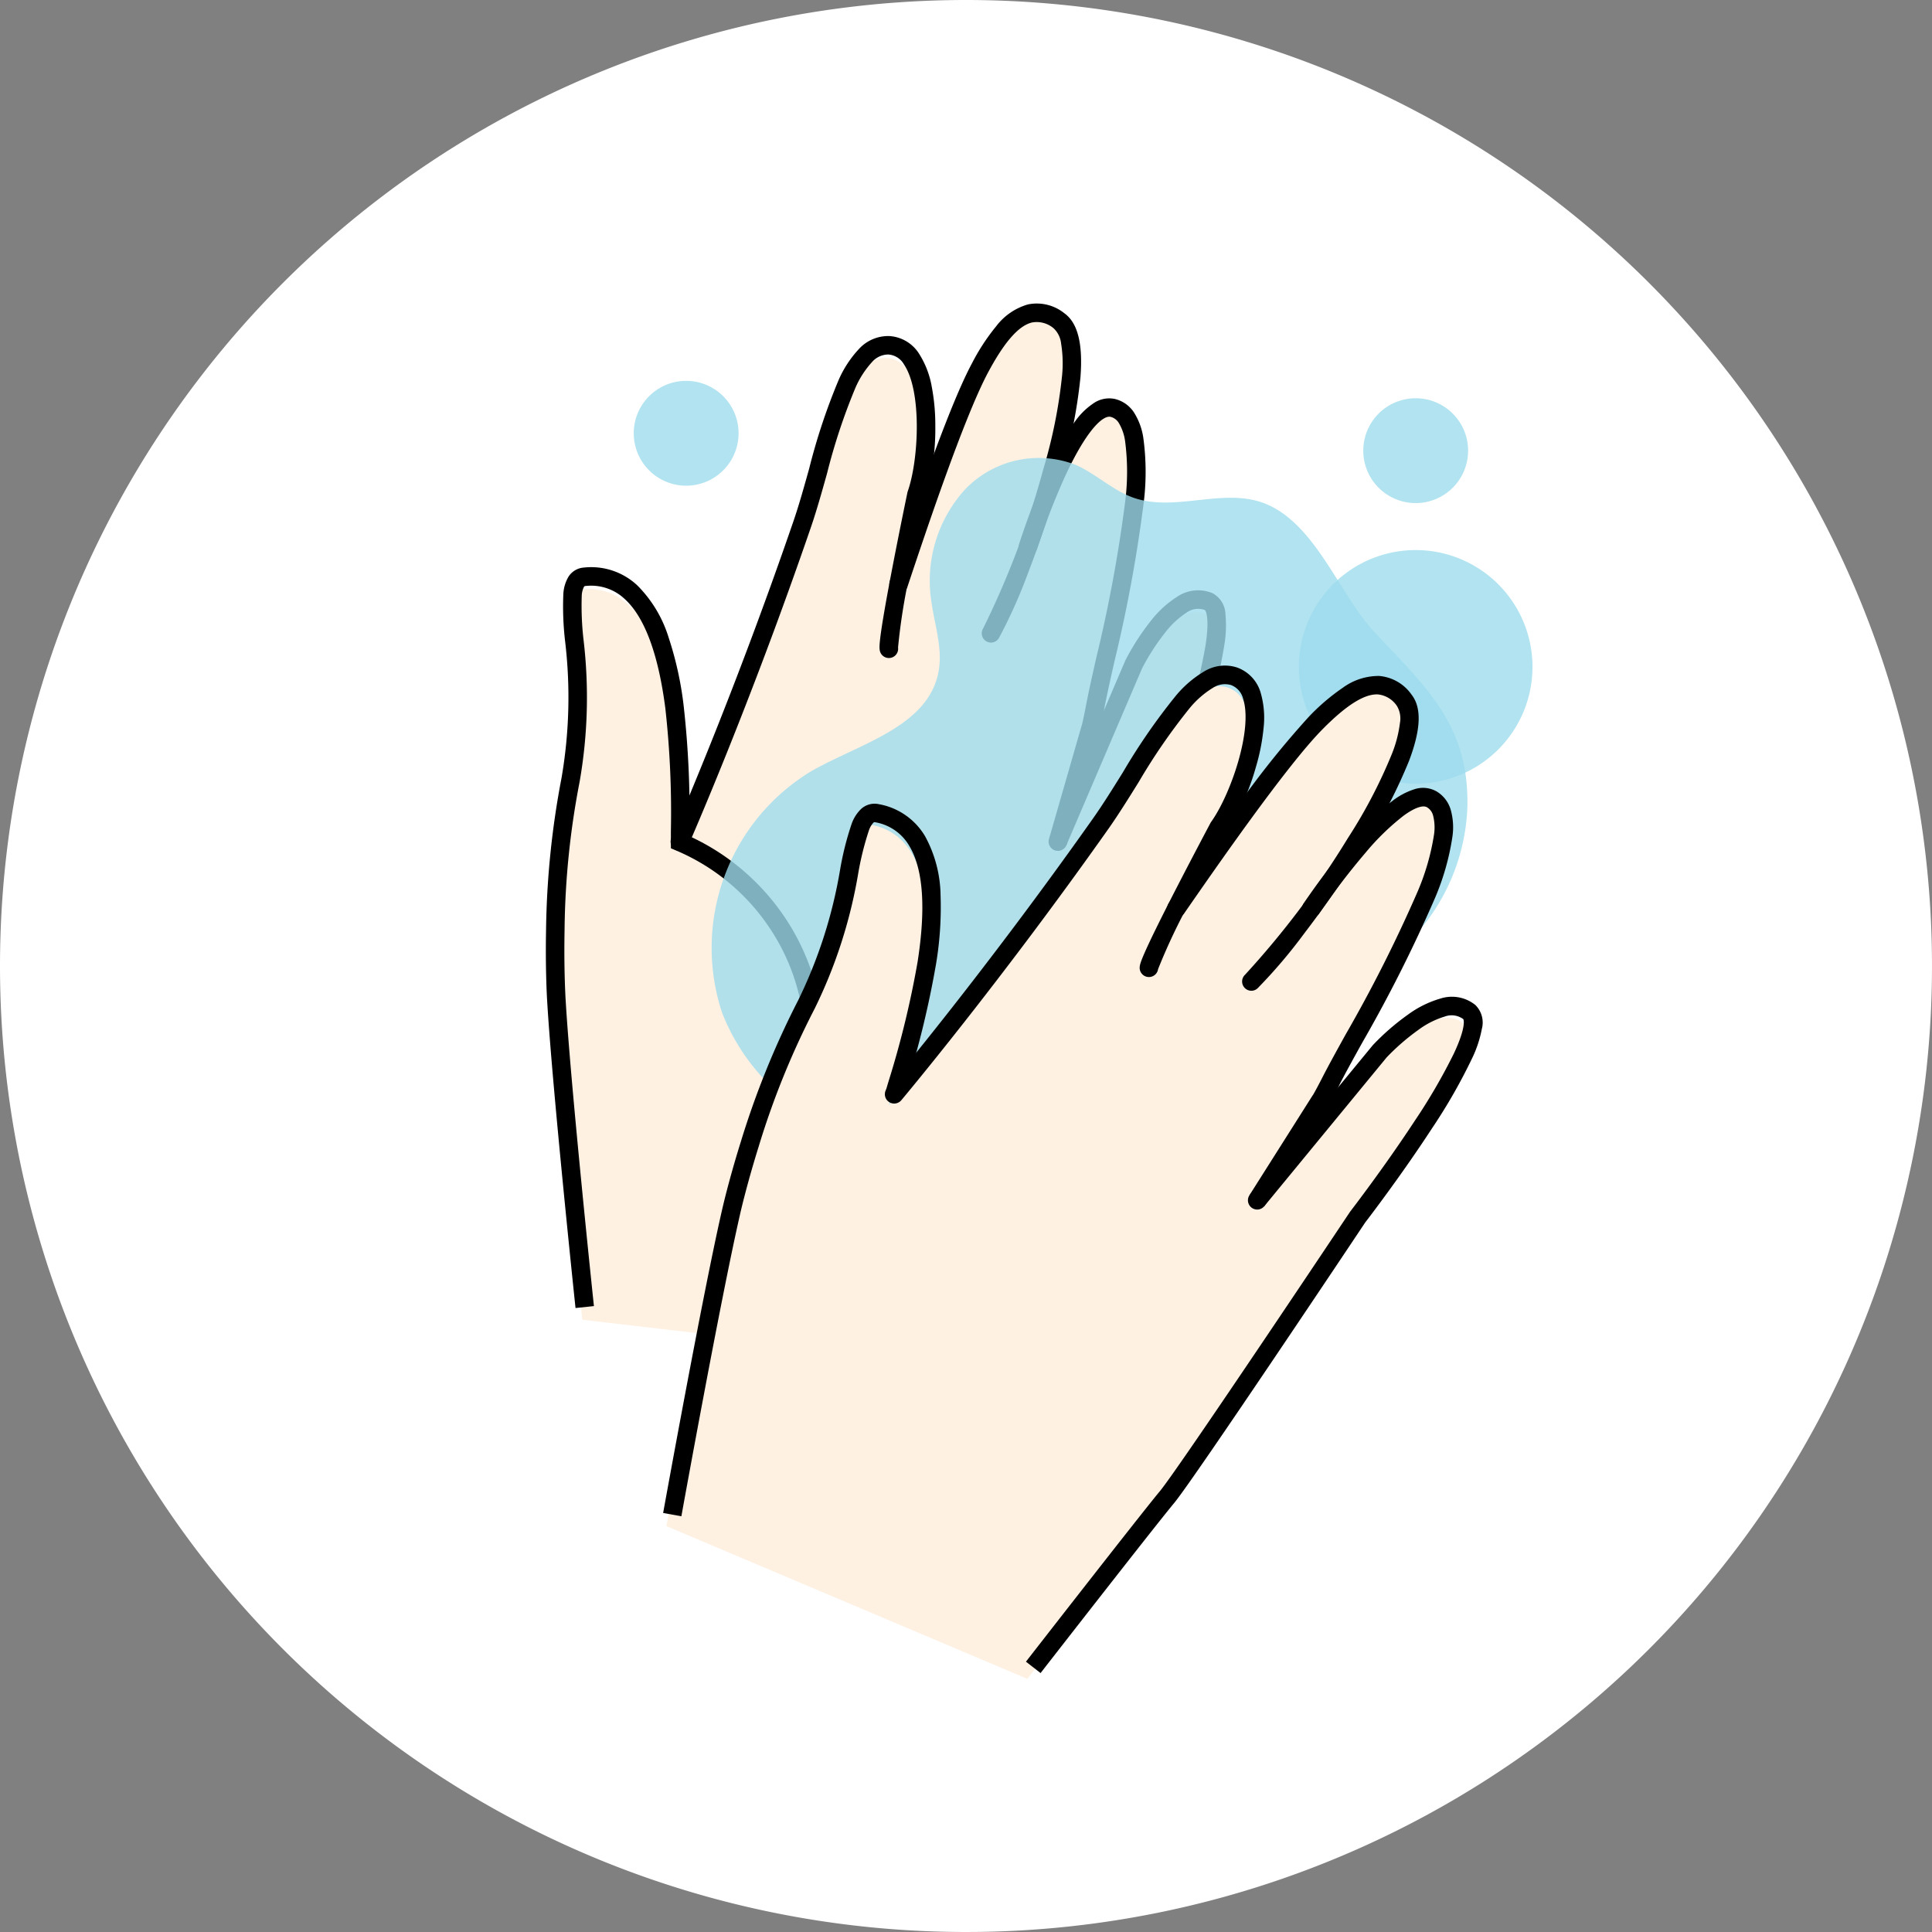
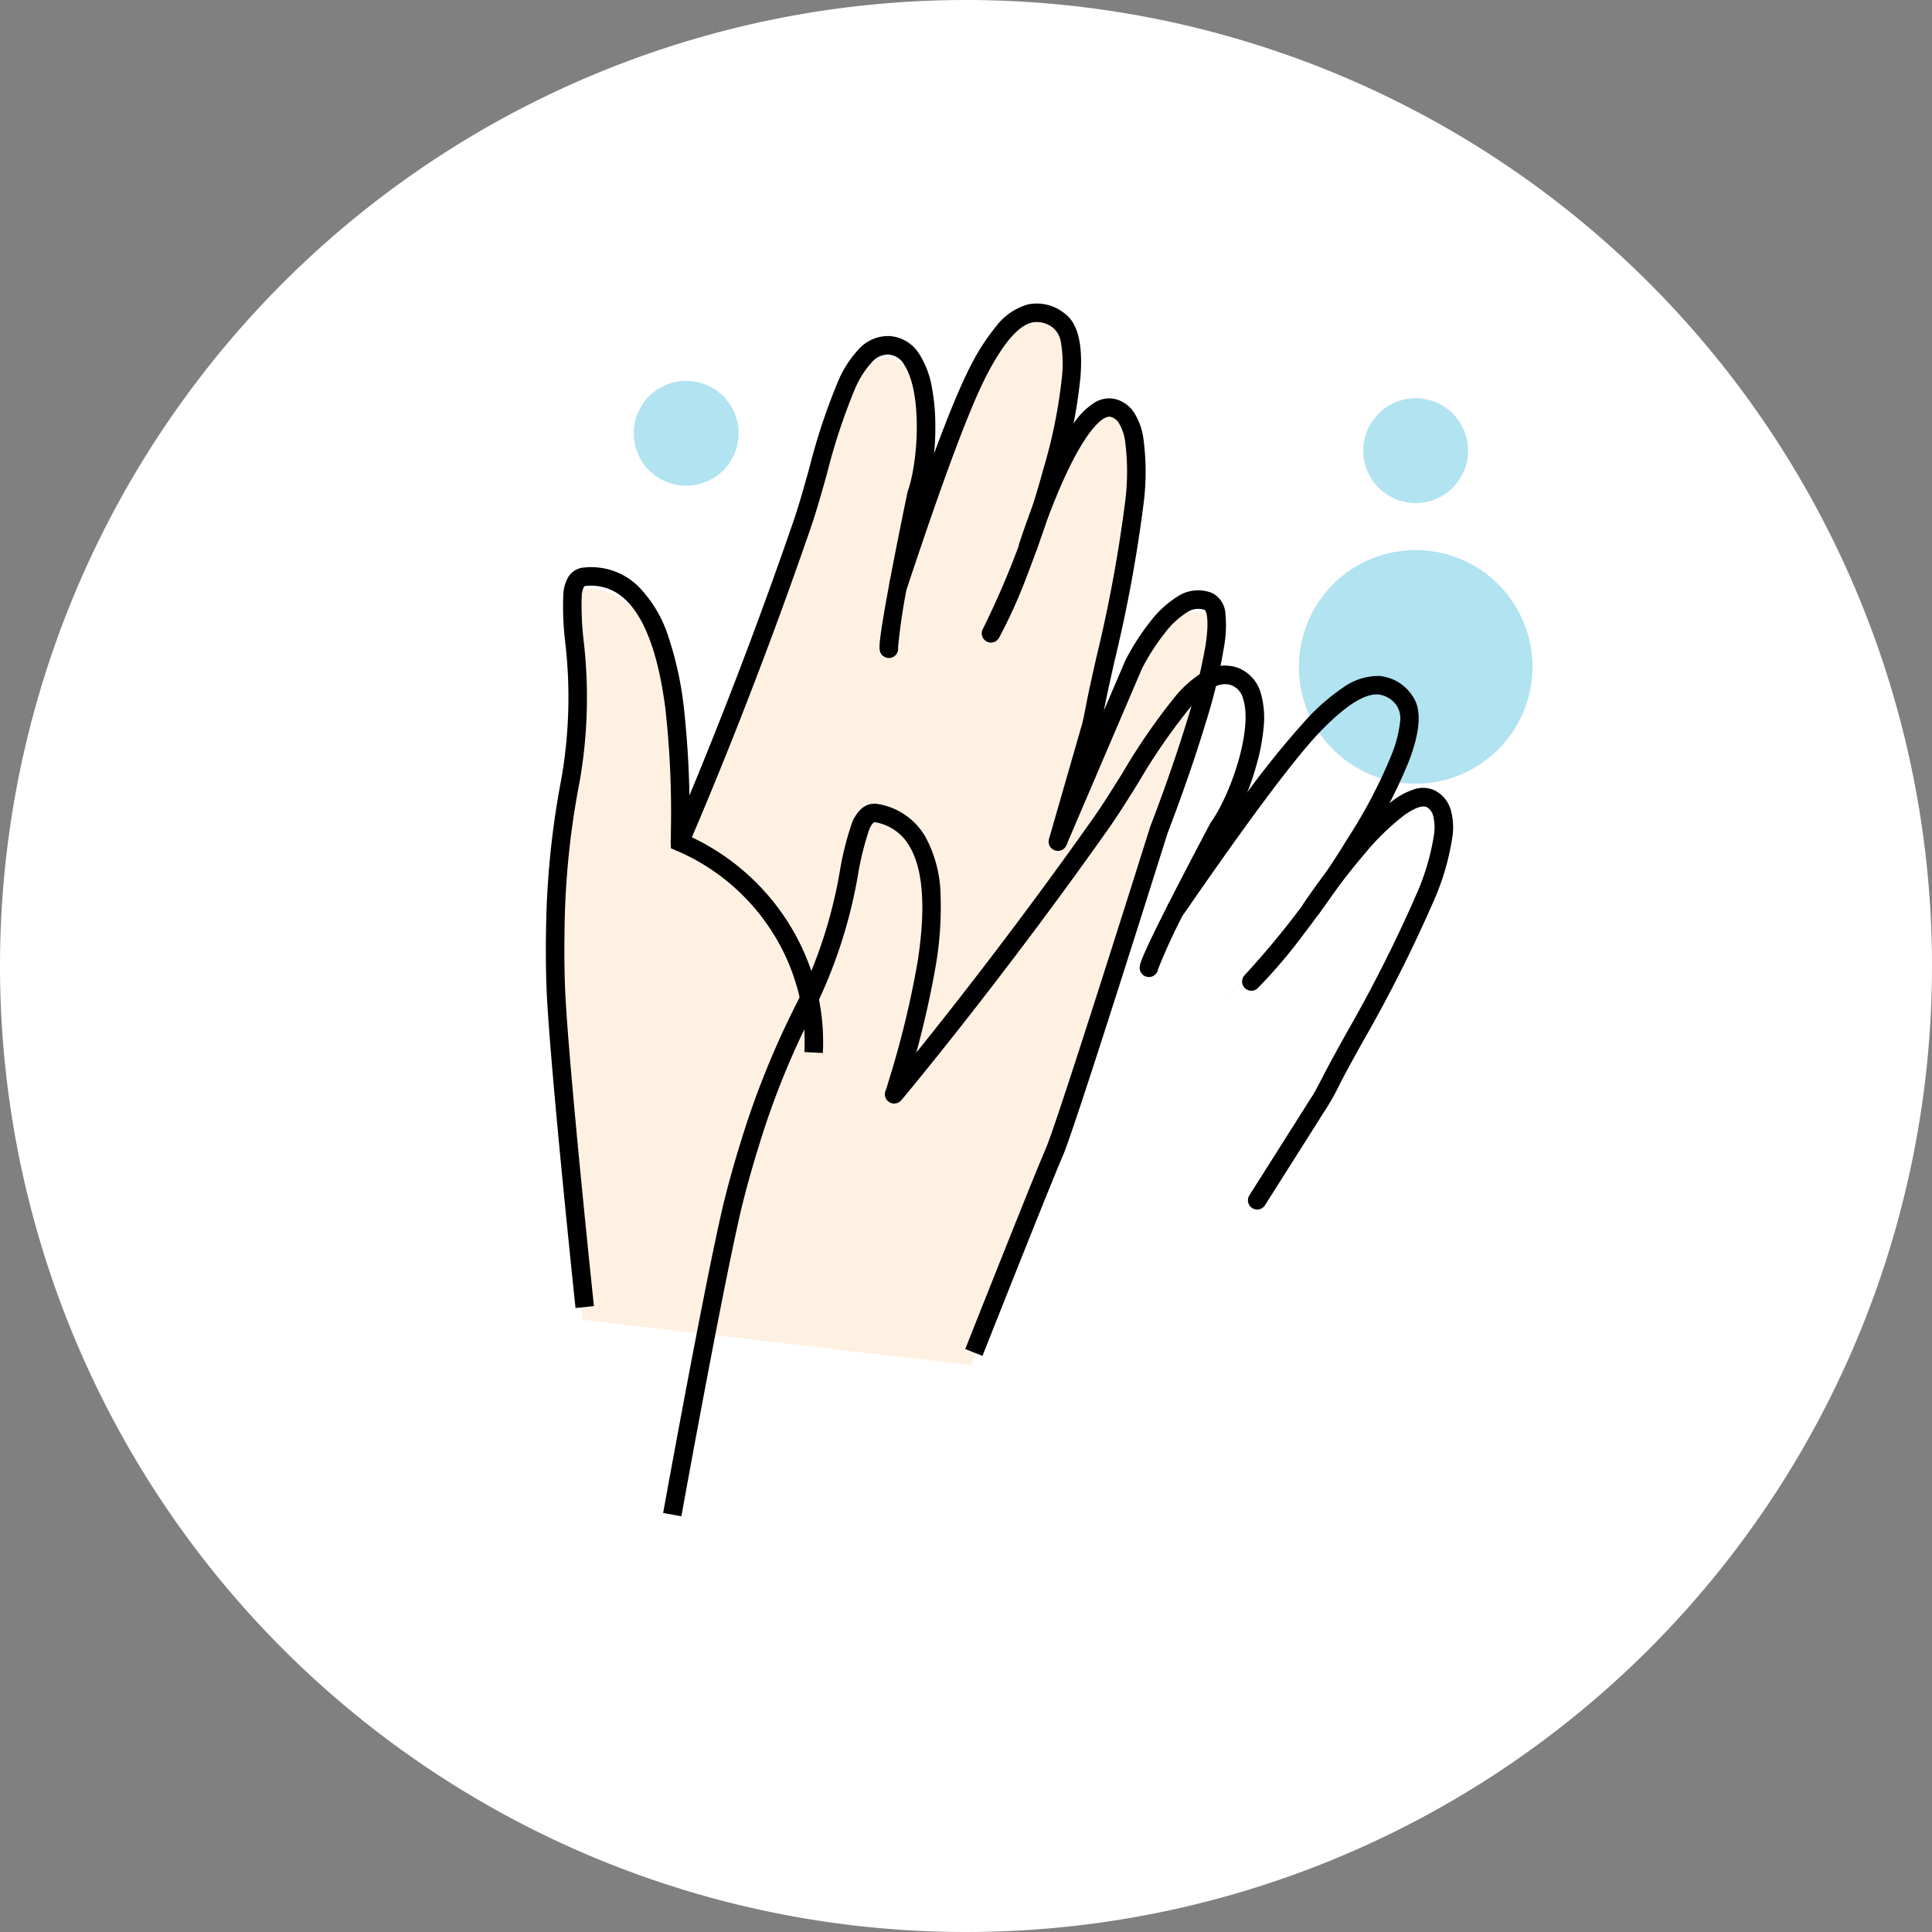
<svg xmlns="http://www.w3.org/2000/svg" width="155" height="155" viewBox="0 0 155 155">
  <rect x="0" y="0" width="155" height="155" fill="#808080" stroke="none" />
  <defs>
    <clipPath id="clip-path">
      <rect id="Rectangle_20627" data-name="Rectangle 20627" width="81.416" height="115.316" fill="none" />
    </clipPath>
    <clipPath id="clip-path-3">
      <rect id="Rectangle_20624" data-name="Rectangle 20624" width="18.739" height="18.74" fill="none" />
    </clipPath>
    <clipPath id="clip-path-4">
      <rect id="Rectangle_20624-2" data-name="Rectangle 20624" width="8.41" height="8.411" fill="none" />
    </clipPath>
    <clipPath id="clip-path-6">
      <rect id="Rectangle_20625" data-name="Rectangle 20625" width="60.667" height="57.989" fill="none" />
    </clipPath>
  </defs>
  <g id="Group_110212" data-name="Group 110212" transform="translate(-418 -4185)">
    <path id="Path_82240" data-name="Path 82240" d="M77.5,0A77.5,77.5,0,1,1,0,77.5,77.5,77.5,0,0,1,77.5,0Z" transform="translate(418 4185)" fill="#fff" />
    <g id="Group_110200" data-name="Group 110200" transform="translate(459.531 4209.342)">
      <g id="Group_110208" data-name="Group 110208" clip-path="url(#clip-path)">
        <g id="Group_110207" data-name="Group 110207">
          <g id="Group_110206" data-name="Group 110206" clip-path="url(#clip-path)">
            <path id="Path_82227" data-name="Path 82227" d="M54.13,44.483s-7.425,23.656-8.39,25.854-6.465,16.092-6.465,16.092L8.056,82.786S6.2,65.248,5.789,58.234A76.057,76.057,0,0,1,6.922,40.493c1.752-8.45-1.336-16.078,1.134-16.3,8.138-.718,7.663,16.048,7.658,21.191-.015.035-.025.054-.025.054l.025-.03v-.025c.371-.851,5.014-11.5,9.8-25.433,1.866-5.445,3.272-14.5,6.94-14.325,3.638.168,3.376,8.662,2.218,11.964,0,0-.782,3.762-1.421,7.148C34.6,20.718,37.781,11.155,39.77,7.437,41.508,4.2,44.924.477,46.583,3.725c1.114,2.183-.461,8.41-2.05,14.226,1.2-3.287,3.509-8.288,6.038-7.694,4.5,1.049-.45,18.584-1.529,24.212-.213,1.109-.366,1.807-.411,1.9l-2.614,9.078L52.1,31.232s3.128-6.311,6.019-5.044c2.713,1.193-3.99,18.3-3.99,18.3" transform="translate(-2.87 -1.249)" fill="#fef1e2" />
            <path id="Path_82228" data-name="Path 82228" d="M25.922,89.172V89.2l-.025.03s.01-.02.025-.054" transform="translate(-13.078 -45.032)" fill="#fef1e2" />
-             <path id="Path_82229" data-name="Path 82229" d="M82.127,36.885s.366-1.381,1.01-3.143" transform="translate(-41.474 -17.04)" fill="#fef1e2" />
            <path id="Path_82230" data-name="Path 82230" d="M6.95,102.192c-.019-.175-1.863-17.627-2.272-24.58-.008-.124-.156-2.411-.092-5.761a68.933,68.933,0,0,1,1.24-12.179,38.048,38.048,0,0,0,.287-10.987,23.952,23.952,0,0,1-.141-3.768,3.06,3.06,0,0,1,.395-1.366,1.591,1.591,0,0,1,1.251-.765,5.406,5.406,0,0,1,4.3,1.441,10.152,10.152,0,0,1,2.507,4.188,27.571,27.571,0,0,1,1.2,5.456,76.668,76.668,0,0,1,.46,10.064c0,.137,0,.27,0,.4a18.369,18.369,0,0,1,4.276,2.726,18.521,18.521,0,0,1,3.6,4.125,18.174,18.174,0,0,1,2.225,5,17.642,17.642,0,0,1,.607,5.545l-1.483-.074a16.159,16.159,0,0,0-.556-5.079,16.691,16.691,0,0,0-2.044-4.59A17.037,17.037,0,0,0,19.4,68.19a16.877,16.877,0,0,0-4.347-2.69l-.452-.192v-.491c0-.266,0-.569,0-.889a75.393,75.393,0,0,0-.447-9.865c-.562-4.337-1.654-7.279-3.244-8.742a3.926,3.926,0,0,0-3.163-1.055.123.123,0,0,0-.123.074,1.711,1.711,0,0,0-.175.718,23.76,23.76,0,0,0,.142,3.507,39.3,39.3,0,0,1-.313,11.41A65.381,65.381,0,0,0,6.071,71.88c-.063,3.308.087,5.613.089,5.636v.006c.407,6.917,2.248,24.34,2.266,24.515Z" transform="translate(-2.308 -21.594)" />
            <path id="Path_82231" data-name="Path 82231" d="M25.531,46.594a.743.743,0,0,1-.679-1.042c.048-.109,4.878-11.1,9.8-25.432.429-1.25.83-2.681,1.254-4.2a49.308,49.308,0,0,1,2.342-7.055,8.751,8.751,0,0,1,1.645-2.531,3.182,3.182,0,0,1,2.439-1.043,3.038,3.038,0,0,1,2.411,1.451,7.247,7.247,0,0,1,1,2.633,16.422,16.422,0,0,1,.282,3.147,18.869,18.869,0,0,1-.794,5.673c-.078.376-.614,2.962-1.133,5.647a48.468,48.468,0,0,0-1.062,6.434.742.742,0,0,1-1.471.206c-.037-.25-.113-.769,1.056-6.824.567-2.937,1.16-5.785,1.166-5.813l.01-.048.016-.046c.884-2.519,1.154-8.025-.3-10.18a1.572,1.572,0,0,0-1.25-.8,1.744,1.744,0,0,0-1.32.611,7.457,7.457,0,0,0-1.347,2.106,48.362,48.362,0,0,0-2.259,6.829c-.43,1.536-.837,2.988-1.28,4.278C31.113,35,26.259,46.041,26.211,46.151A.743.743,0,0,1,25.531,46.594Z" transform="translate(-12.518 -2.672)" />
            <path id="Path_82232" data-name="Path 82232" d="M68.4,27.211a.743.743,0,0,1-.639-1.119,70.083,70.083,0,0,0,4.838-12.8,40.618,40.618,0,0,0,1.5-7.463,9.935,9.935,0,0,0-.074-2.611A1.956,1.956,0,0,0,73.431,2,2.091,2.091,0,0,0,71.7,1.527c-1.065.244-2.219,1.551-3.529,4-1.942,3.624-5.086,13.047-6.428,17.071l-.051.154a.742.742,0,1,1-1.409-.47l.051-.154c1.354-4.06,4.526-13.567,6.528-17.3a16.8,16.8,0,0,1,1.967-3.011A4.869,4.869,0,0,1,71.373.079,3.528,3.528,0,0,1,74.3.8c1.069.776,1.486,2.458,1.276,5.142a42.041,42.041,0,0,1-1.551,7.749c-.708,2.519-1.645,5.322-2.637,7.894a41.332,41.332,0,0,1-2.35,5.257A.742.742,0,0,1,68.4,27.211Z" transform="translate(-30.426 0.001)" />
            <path id="Path_82233" data-name="Path 82233" d="M84.362,51.686a.743.743,0,0,1-.714-.948l2.613-9.077a.74.74,0,0,1,.025-.073c.03-.1.143-.571.371-1.761.181-.945.463-2.2.789-3.645a114.468,114.468,0,0,0,2.3-12.4,18.956,18.956,0,0,0,.005-5,3.853,3.853,0,0,0-.491-1.409,1.079,1.079,0,0,0-.668-.508c-.611-.143-1.946,1.048-3.7,4.876a56.851,56.851,0,0,0-2.212,5.741.742.742,0,0,1-1.417-.446,57.357,57.357,0,0,1,2.278-5.914,21.034,21.034,0,0,1,2.277-4A5.69,5.69,0,0,1,87.188,15.8a2.217,2.217,0,0,1,1.743-.371,2.542,2.542,0,0,1,1.57,1.137,5.212,5.212,0,0,1,.712,1.96,20.048,20.048,0,0,1,.011,5.411,115.57,115.57,0,0,1-2.329,12.573c-.323,1.437-.6,2.678-.779,3.6a18.165,18.165,0,0,1-.438,2l-2.6,9.043A.743.743,0,0,1,84.362,51.686Z" transform="translate(-41.022 -7.764)" />
            <path id="Path_82234" data-name="Path 82234" d="M73.926,107.919l-1.381-.547c.225-.568,5.517-13.928,6.474-16.116.936-2.139,8.287-25.545,8.362-25.781l.008-.025.009-.024c.016-.041,1.619-4.143,2.918-8.4a46.518,46.518,0,0,0,1.5-6.07c.375-2.408-.02-2.849-.044-2.873a1.574,1.574,0,0,0-1.473.21A6.809,6.809,0,0,0,88.576,49.9a18,18,0,0,0-1.844,2.859L80.657,66.953l-1.365-.584,6.1-14.251a19.219,19.219,0,0,1,2.014-3.132,8.291,8.291,0,0,1,2.134-1.966,3,3,0,0,1,2.835-.293,1.972,1.972,0,0,1,1.045,1.711,9.342,9.342,0,0,1-.087,2.432,44.514,44.514,0,0,1-1.523,6.344c-1.277,4.229-2.882,8.374-3.021,8.731-.4,1.265-7.449,23.711-8.41,25.907C79.433,94.015,73.981,107.78,73.926,107.919Z" transform="translate(-36.636 -23.482)" />
            <g id="Group_110202" data-name="Group 110202" transform="translate(62.677 19.789)" opacity="0.8">
              <g id="Group_110201" data-name="Group 110201">
                <g id="Group_110200-2" data-name="Group 110200" clip-path="url(#clip-path-3)">
                  <path id="Path_82235" data-name="Path 82235" d="M145.359,49.347a9.37,9.37,0,1,1-9.37-9.37,9.37,9.37,0,0,1,9.37,9.37" transform="translate(-126.62 -39.977)" fill="#9edced" />
                </g>
              </g>
            </g>
            <g id="Group_110210" data-name="Group 110210" transform="translate(9.313 6.214)" opacity="0.8">
              <g id="Group_110201-2" data-name="Group 110201">
                <g id="Group_110200-3" data-name="Group 110200" clip-path="url(#clip-path-4)">
                  <path id="Path_82235-2" data-name="Path 82235" d="M135.03,44.182a4.205,4.205,0,1,1-4.205-4.205,4.205,4.205,0,0,1,4.205,4.205" transform="translate(-126.62 -39.977)" fill="#9edced" />
                </g>
              </g>
            </g>
            <g id="Group_110211" data-name="Group 110211" transform="translate(67.841 7.609)" opacity="0.8">
              <g id="Group_110201-3" data-name="Group 110201">
                <g id="Group_110200-4" data-name="Group 110200" clip-path="url(#clip-path-4)">
                  <path id="Path_82235-3" data-name="Path 82235" d="M135.03,44.182a4.205,4.205,0,1,1-4.205-4.205,4.205,4.205,0,0,1,4.205,4.205" transform="translate(-126.62 -39.977)" fill="#9edced" />
                </g>
              </g>
            </g>
            <g id="Group_110205" data-name="Group 110205" transform="translate(15.53 12.371)" opacity="0.8">
              <g id="Group_110204" data-name="Group 110204">
                <g id="Group_110203" data-name="Group 110203" clip-path="url(#clip-path-6)">
-                   <path id="Path_82236" data-name="Path 82236" d="M92.039,52.7c.054-6.351-3.461-9.448-7.4-13.638-2.889-3.074-4.768-8.8-8.888-10.4-3.3-1.279-7.157.72-10.493-.448-1.672-.586-2.99-1.9-4.607-2.623a8.188,8.188,0,0,0-8.917,1.957,10.882,10.882,0,0,0-2.7,8.992c.256,1.883.928,3.77.574,5.637-.838,4.418-6.318,5.753-10.224,7.982a16.57,16.57,0,0,0-7.144,19.361A16.571,16.571,0,0,0,50.079,79.9c2.961-.514,6.067-1.844,8.838-.68,1.531.643,2.671,1.959,4.1,2.811a7.926,7.926,0,0,0,11.034-3.976c.517-1.459.58-3.055,1.156-4.492,1.634-4.074,6.557-5.471,10.137-8.014a16.189,16.189,0,0,0,6.7-12.8c0-.014,0-.028,0-.043" transform="translate(-31.373 -24.993)" fill="#9edced" />
-                 </g>
+                   </g>
              </g>
            </g>
            <path id="Path_82238" data-name="Path 82238" d="M43.233,138.191l-.009.023-.034.018s.017-.015.044-.041" transform="translate(-21.811 -69.787)" fill="#fef1e2" />
            <path id="Path_82239" data-name="Path 82239" d="M113.878,111.521s.863-1.139,2.127-2.525" transform="translate(-57.509 -55.043)" fill="#fef1e2" />
            <g id="Group_110209" data-name="Group 110209" transform="matrix(0.995, -0.105, 0.105, 0.995, 1.274, -1.487)">
-               <path id="Path_82237" data-name="Path 82237" d="M57.46,120.676s-15.845,19.07-17.572,20.737S27.8,153.85,27.8,153.85L.3,138.633S5.235,121.7,7.516,115.057A76.058,76.058,0,0,1,15.3,99.073c4.827-7.153,4.863-15.383,7.231-14.646,7.8,2.424,1,17.755-.955,22.511-.027.026-.044.041-.044.041l.034-.018.009-.023c.667-.647,9-8.736,18.718-19.812C44.083,82.8,48.819,74.953,52.147,76.5c3.3,1.536-.163,9.3-2.488,11.911,0,0-2.151,3.184-4.026,6.074,2.772-3.213,9.346-10.853,12.6-13.538,2.834-2.331,7.409-4.484,7.712-.85.2,2.442-3.618,7.607-7.295,12.385C61,89.9,65.038,86.15,67.153,87.66c3.765,2.678-7.467,17.023-10.6,21.821-.618.945-1.025,1.533-1.1,1.6l-5.862,7.408,11.021-10.84s5.289-4.652,7.483-2.383c2.057,2.133-10.633,15.413-10.633,15.413" transform="translate(-0.15 -38.534)" fill="#fef1e2" />
              <path id="Path_82240-2" data-name="Path 82240" d="M1.426,144.568,0,144.152c.049-.169,4.965-17.016,7.224-23.6.041-.121.772-2.292,2.1-5.364a68.941,68.941,0,0,1,5.769-10.8,38.045,38.045,0,0,0,4.435-10.057,23.949,23.949,0,0,1,1.3-3.54,3.06,3.06,0,0,1,.884-1.114,1.591,1.591,0,0,1,1.448-.233,5.406,5.406,0,0,1,3.43,2.964,10.15,10.15,0,0,1,.73,4.825,27.565,27.565,0,0,1-.956,5.5,76.672,76.672,0,0,1-3.393,9.485c-.123.3-.239.575-.339.817l-1.374-.563c.1-.246.218-.527.341-.824a75.394,75.394,0,0,0,3.329-9.3c1.125-4.225,1.231-7.36.315-9.317a3.925,3.925,0,0,0-2.526-2.176.123.123,0,0,0-.141.022,1.711,1.711,0,0,0-.434.6,23.759,23.759,0,0,0-1.2,3.3,39.292,39.292,0,0,1-4.619,10.438,65.366,65.366,0,0,0-5.63,10.541C9.379,118.8,8.639,121,8.632,121.021l0,.005C6.382,127.58,1.475,144.4,1.426,144.568Z" transform="translate(0 -45.129)" />
              <path id="Path_82241" data-name="Path 82241" d="M43.572,105.213a.743.743,0,0,1-.515-1.277c.086-.083,8.726-8.42,18.717-19.812.871-.994,1.786-2.166,2.754-3.408a49.3,49.3,0,0,1,4.844-5.638,8.748,8.748,0,0,1,2.482-1.718,3.181,3.181,0,0,1,2.652-.039,3.039,3.039,0,0,1,1.681,2.258,7.247,7.247,0,0,1-.077,2.815,16.42,16.42,0,0,1-.934,3.019,18.866,18.866,0,0,1-2.887,4.947c-.215.319-1.692,2.508-3.191,4.8a48.494,48.494,0,0,0-3.424,5.55.742.742,0,0,1-1.439-.368c.061-.245.188-.755,3.566-5.913,1.639-2.5,3.268-4.912,3.284-4.936l.027-.041.033-.037c1.774-2,4.113-6.987,3.587-9.531a1.573,1.573,0,0,0-.854-1.213,1.743,1.743,0,0,0-1.453.064,7.454,7.454,0,0,0-2.045,1.437,48.357,48.357,0,0,0-4.68,5.461c-.981,1.259-1.908,2.448-2.808,3.474-10.035,11.442-18.717,19.82-18.8,19.9A.74.74,0,0,1,43.572,105.213Z" transform="translate(-21.629 -36.891)" />
              <path id="Path_82242" data-name="Path 82242" d="M97.576,101.363a.743.743,0,0,1-.45-1.333,70.089,70.089,0,0,0,9.334-10.008,40.617,40.617,0,0,0,4.22-6.336,9.933,9.933,0,0,0,.922-2.443,1.956,1.956,0,0,0-.089-1.348,2.091,2.091,0,0,0-1.416-1.1c-1.078-.178-2.642.593-4.783,2.359-3.17,2.615-9.654,10.14-12.422,13.353l-.108.126a.742.742,0,1,1-1.125-.969l.108-.126c1.4-1.623,3.738-4.338,6.118-6.965a73.376,73.376,0,0,1,6.484-6.564,16.814,16.814,0,0,1,2.963-2.039,4.869,4.869,0,0,1,3.006-.639,3.528,3.528,0,0,1,2.437,1.782c.694,1.124.442,2.838-.77,5.241a42.04,42.04,0,0,1-4.375,6.581c-1.611,2.062-3.541,4.3-5.436,6.3a41.339,41.339,0,0,1-4.169,3.972A.739.739,0,0,1,97.576,101.363Z" transform="translate(-46.197 -39.029)" />
              <path id="Path_82243" data-name="Path 82243" d="M100.254,128.379a.743.743,0,0,1-.582-1.2l5.862-7.407a.743.743,0,0,1,.052-.059c.074-.091.367-.5,1.011-1.488.526-.8,1.26-1.855,2.111-3.071a114.477,114.477,0,0,0,6.834-10.6,18.961,18.961,0,0,0,1.9-4.621,3.854,3.854,0,0,0,.08-1.49,1.079,1.079,0,0,0-.425-.723c-.313-.223-1.011-.051-1.916.471a19.573,19.573,0,0,0-3.348,2.629A56.919,56.919,0,0,0,107.6,105.3a.742.742,0,0,1-1.141-.95,57.356,57.356,0,0,1,4.351-4.607,21.036,21.036,0,0,1,3.625-2.837,5.691,5.691,0,0,1,1.77-.714,2.217,2.217,0,0,1,1.754.318,2.542,2.542,0,0,1,1.022,1.648,5.213,5.213,0,0,1-.086,2.084,20.054,20.054,0,0,1-2.044,5.012A115.582,115.582,0,0,1,109.925,116c-.843,1.206-1.572,2.247-2.084,3.031a17.964,17.964,0,0,1-1.166,1.687l-5.838,7.377A.741.741,0,0,1,100.254,128.379Z" transform="translate(-50.254 -48.549)" />
-               <path id="Path_82244" data-name="Path 82244" d="M56.99,180.767l-1.07-1.03c.423-.44,10.389-10.793,12.1-12.454,1.677-1.624,17.36-20.49,17.518-20.68l.016-.02.018-.019c.03-.032,3.07-3.219,5.886-6.664a46.539,46.539,0,0,0,3.695-5.045c1.261-2.085,1.064-2.644,1.05-2.676a1.579,1.579,0,0,0-1.45-.364,6.859,6.859,0,0,0-2.218.84,17.929,17.929,0,0,0-2.773,1.936L78.762,145.418,77.72,144.36l11.052-10.87a19.22,19.22,0,0,1,3.051-2.134,8.291,8.291,0,0,1,2.72-1.009,3,3,0,0,1,2.734.8,1.972,1.972,0,0,1,.318,1.979,9.343,9.343,0,0,1-1,2.217,44.523,44.523,0,0,1-3.816,5.292c-2.786,3.428-5.844,6.655-6.108,6.932-.849,1.022-15.889,19.112-17.611,20.779C67.361,169.993,57.094,180.659,56.99,180.767Z" transform="translate(-28.24 -65.803)" />
            </g>
          </g>
        </g>
      </g>
    </g>
  </g>
</svg>